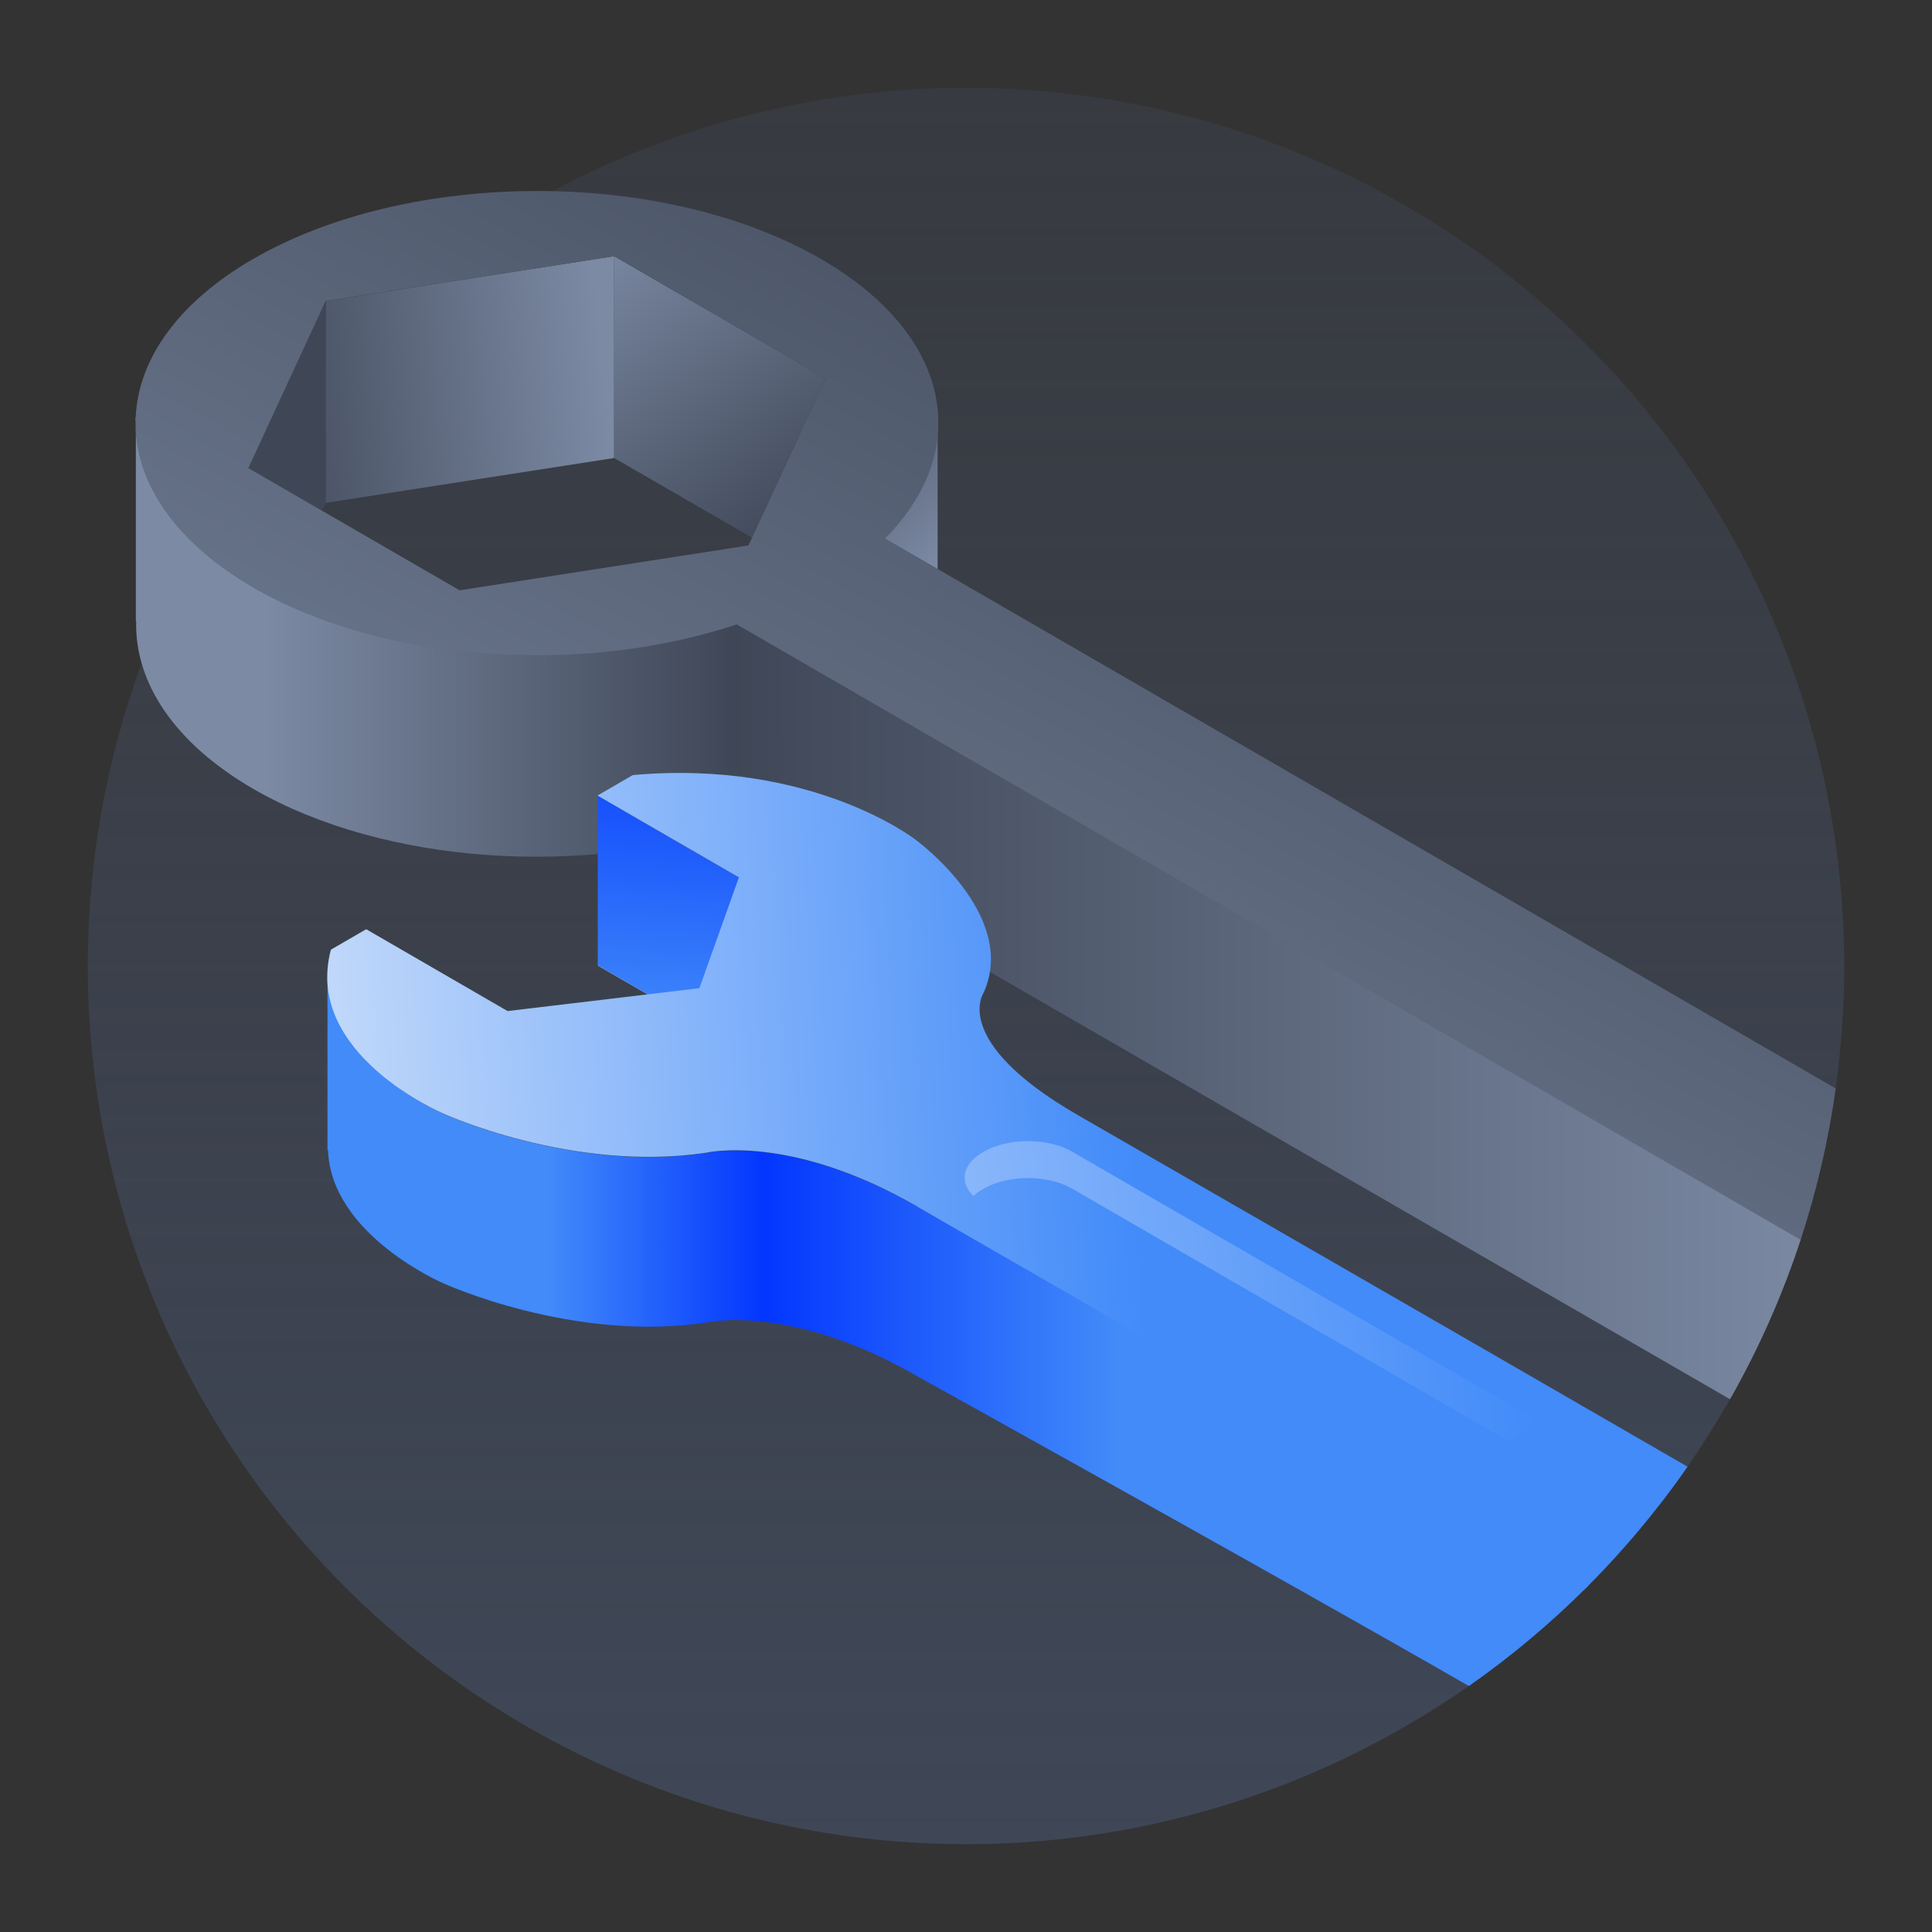
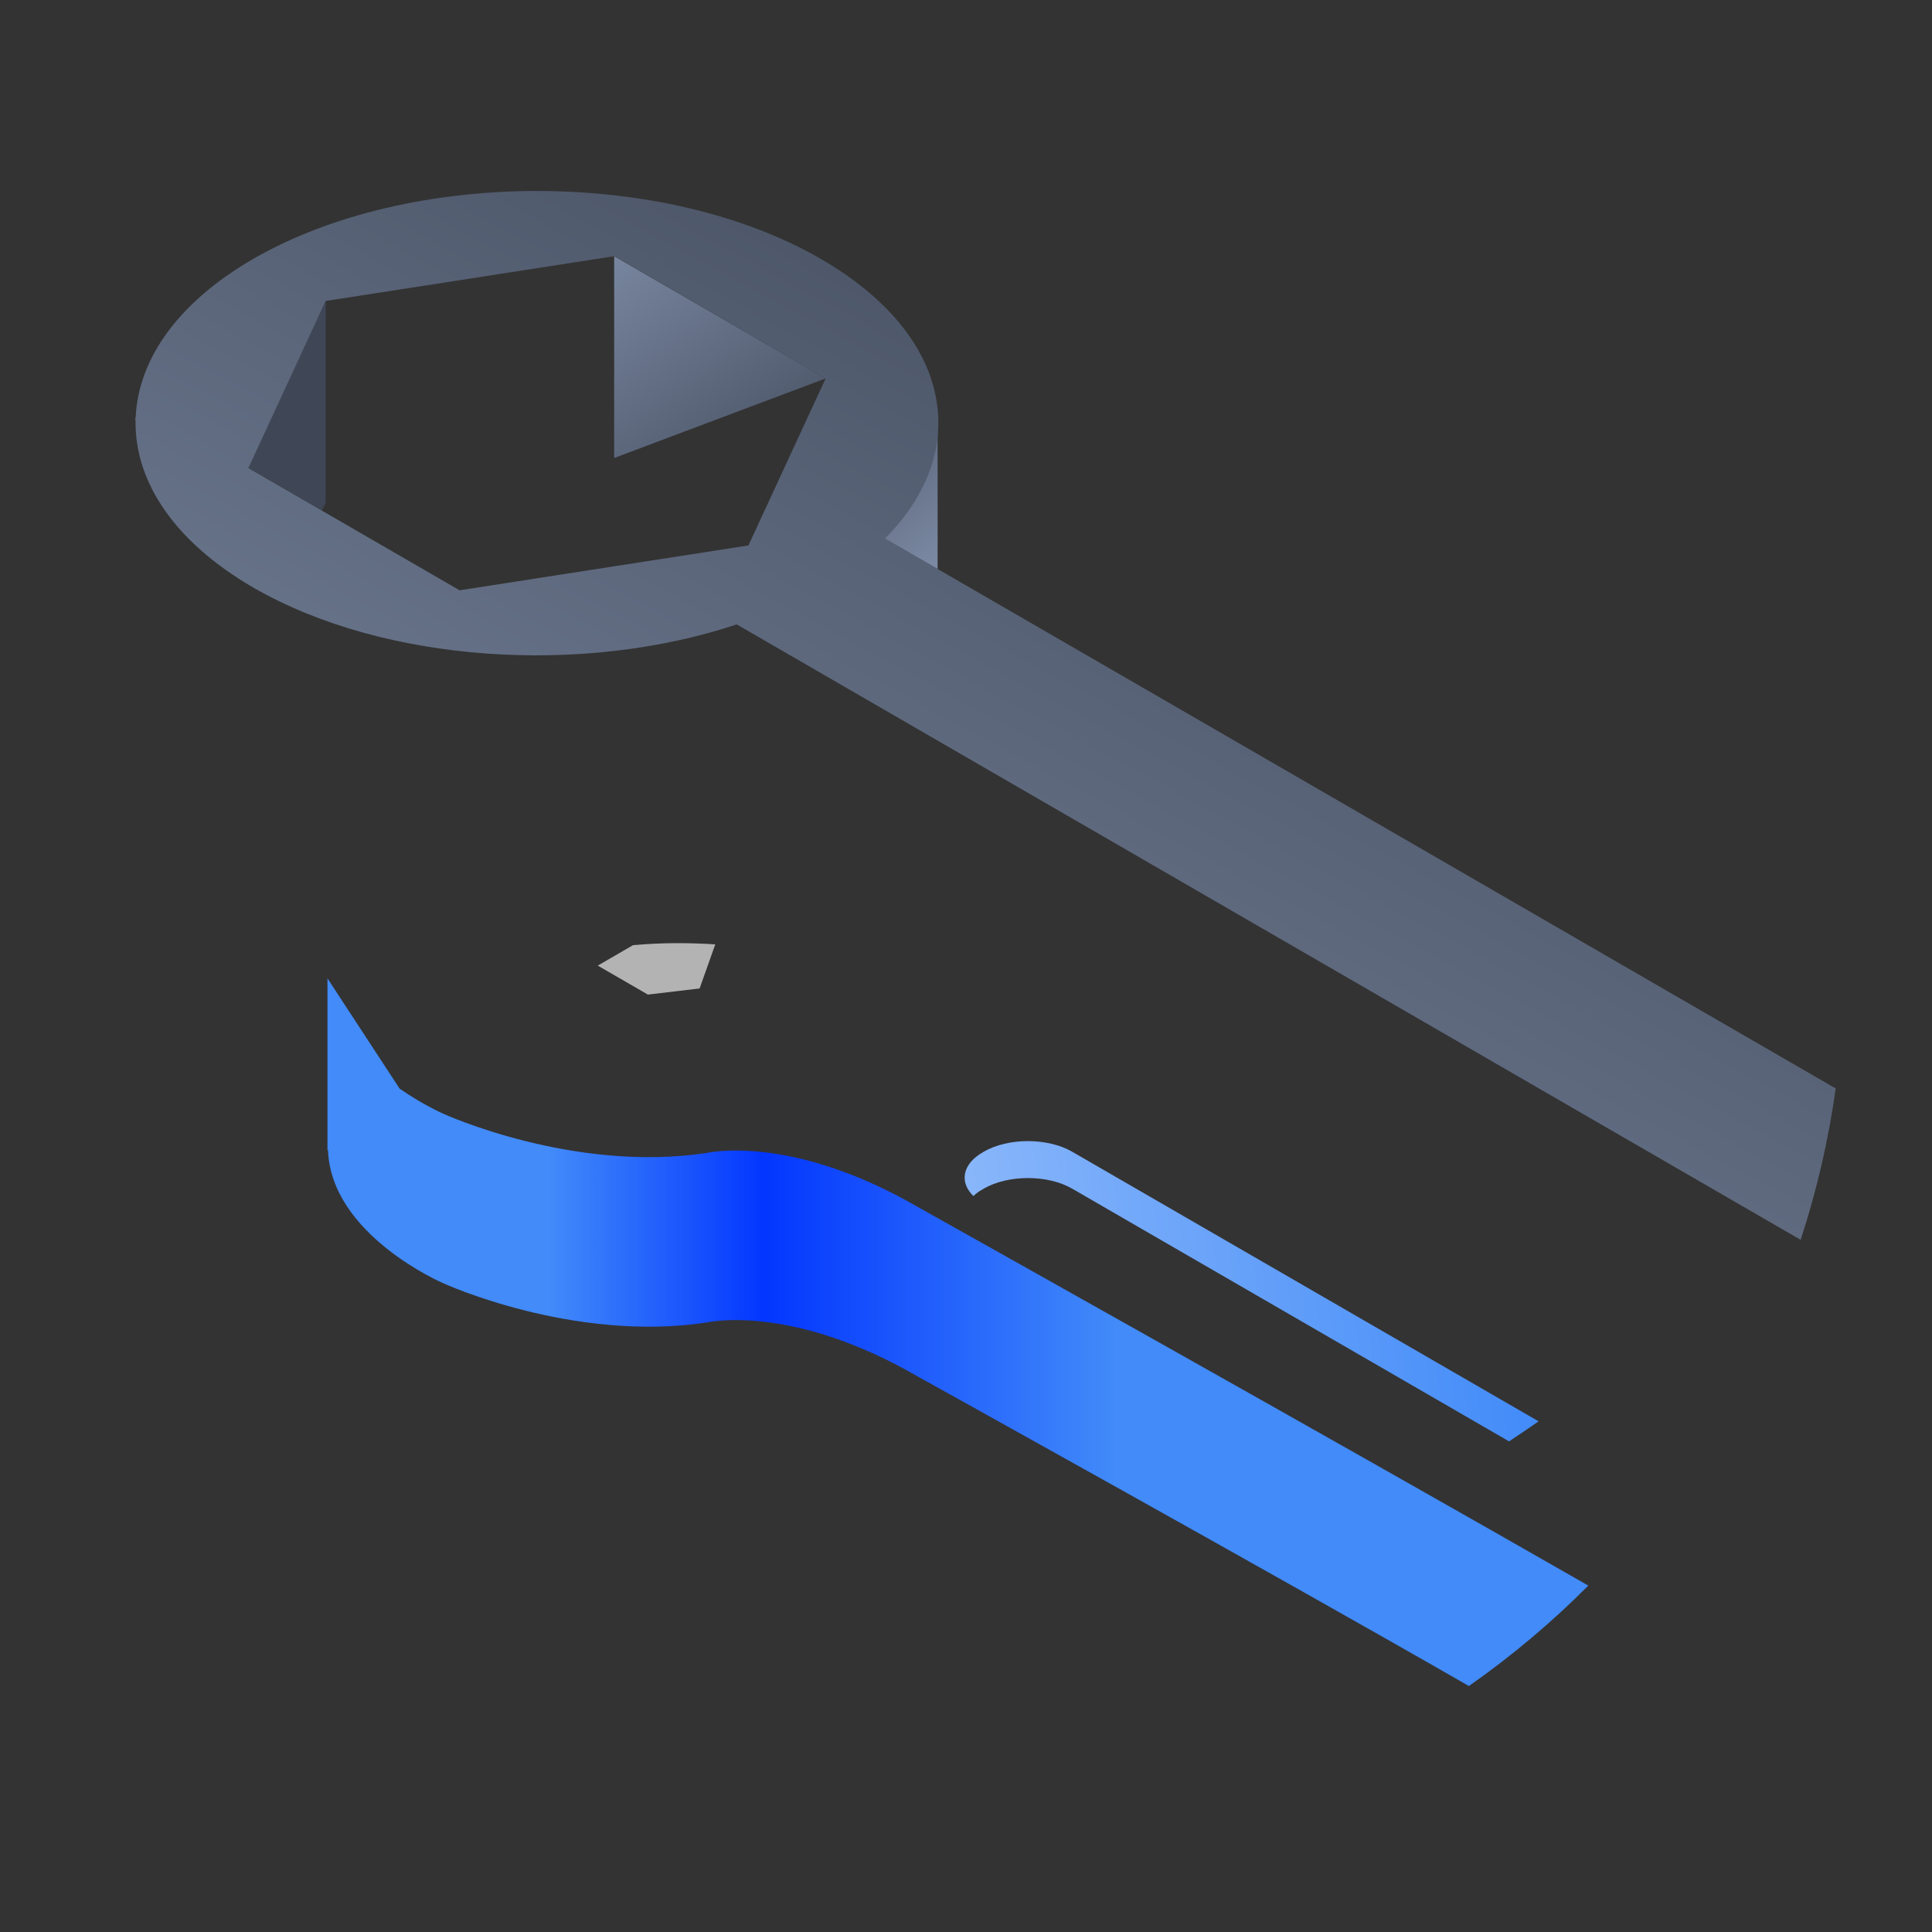
<svg xmlns="http://www.w3.org/2000/svg" viewBox="0 0 220 220" fill="none" preserveAspectRatio="xMidYMid meet" height="100%" width="100%">
  <rect x="0" y="0" width="220" height="220" fill="#333333" stroke="none" />
-   <circle cx="110" cy="110" r="100" fill="url(#paint0_linear_19536_3125)" />
  <path d="M100.736 61.318C104.937 57.074 106.947 52.29 106.768 47.543V64.806L100.7 61.318H100.736Z" fill="url(#paint1_linear_19536_3125)" />
  <path d="M15.468 47.578C15.468 47.795 15.432 47.976 15.432 48.192V47.578H15.468Z" fill="#B3B3B3" />
-   <path d="M205.07 141.095L83.902 71.07C66.418 76.897 43.763 75.494 28.827 66.862H28.863C19.923 61.683 15.471 54.922 15.471 48.16V70.746H15.507C15.328 77.652 19.78 84.593 28.863 89.844C43.799 98.476 66.453 99.842 83.938 94.052L197.003 159.332C200.269 153.584 202.982 147.481 205.07 141.095Z" fill="url(#paint2_linear_19536_3125)" />
-   <path d="M37.083 57.261L69.934 52.154V29.172L37.083 34.279V57.261Z" fill="url(#paint3_linear_19536_3125)" />
-   <path d="M69.935 52.154L85.624 61.217L94.025 43.09L69.935 29.172V52.154Z" fill="url(#paint4_linear_19536_3125)" />
+   <path d="M69.935 52.154L94.025 43.09L69.935 29.172V52.154Z" fill="url(#paint4_linear_19536_3125)" />
  <path d="M28.25 53.263L36.652 58.118L37.083 57.255V34.273L28.25 53.263Z" fill="#3F4757" />
  <path fill-rule="evenodd" clip-rule="evenodd" d="M209.034 123.946L100.77 61.321C110.823 51.215 108.418 38.123 93.482 29.491C75.638 19.169 46.701 19.169 28.821 29.491C10.977 39.814 10.977 56.538 28.821 66.896C43.757 75.527 66.411 76.93 83.896 71.103L205.042 141.181C206.86 135.634 208.207 129.873 209.034 123.946ZM69.966 29.168L37.079 34.275L28.282 53.301L52.337 67.219L85.224 62.112L94.021 43.087L69.966 29.168Z" fill="url(#paint5_linear_19536_3125)" />
  <path d="M73.776 113.254L68.067 109.956L72.084 107.626C75.437 107.324 78.549 107.354 81.449 107.535L79.666 112.558L73.776 113.254Z" fill="#B3B3B3" />
  <path d="M167.265 191.99C145.846 179.677 104.502 156.74 104.502 156.74C89.972 148.327 80.457 150.597 80.457 150.597C65.202 152.897 50.461 146.119 50.461 146.119C50.461 146.119 37.683 140.641 37.351 130.958H37.29V111.41L45.507 123.968C48.165 125.814 50.461 126.813 50.461 126.813C50.461 126.813 65.202 133.591 80.457 131.291C80.457 131.291 89.972 129.022 104.502 137.434C104.502 137.434 152.559 164.334 180.865 180.555C176.685 184.754 172.134 188.583 167.265 191.99Z" fill="url(#paint6_linear_19536_3125)" />
-   <path d="M84.137 99.907L68.067 90.617V109.923L84.137 119.243V99.907Z" fill="url(#paint7_linear_19536_3125)" />
-   <path d="M180.314 181.104C153.093 165.381 104.5 137.432 104.5 137.432L104.47 137.402C89.94 128.99 80.425 131.259 80.425 131.259C65.17 133.559 50.428 126.781 50.428 126.781C50.428 126.781 34.509 120.003 37.681 108.141L41.699 105.811L57.799 115.131L79.639 112.528L84.14 99.91L68.04 90.59L72.057 88.26C92.538 86.414 104.289 95.643 104.289 95.643C104.289 95.643 115.979 104.177 112.022 113.013C112.022 113.013 108.125 118.52 122.655 126.932C122.655 126.932 164.714 151.143 192.164 167.015C188.649 172.071 184.679 176.787 180.314 181.104Z" fill="url(#paint8_linear_19536_3125)" />
  <path d="M175.202 161.85L122.083 131.144C119.304 129.54 114.803 129.54 112.024 131.144L111.933 131.205C109.577 132.536 109.215 134.624 110.846 136.198C111.148 135.895 111.48 135.653 111.933 135.411L112.024 135.35C114.803 133.747 119.304 133.747 122.083 135.35L171.84 164.132C172.973 163.383 174.095 162.622 175.202 161.85Z" fill="url(#paint9_linear_19536_3125)" />
  <defs>
    <linearGradient id="paint0_linear_19536_3125" x1="110" y1="210" x2="110" y2="10" gradientUnits="userSpaceOnUse">
      <stop stop-color="#3F4757" />
      <stop offset="1" stop-color="#3F4757" stop-opacity="0.35" />
    </linearGradient>
    <linearGradient id="paint1_linear_19536_3125" x1="91.041" y1="40.2" x2="109.257" y2="62.591" gradientUnits="userSpaceOnUse">
      <stop offset="0.03" stop-color="#3F4757" />
      <stop offset="0.997" stop-color="#7C8AA4" />
    </linearGradient>
    <linearGradient id="paint2_linear_19536_3125" x1="15.435" y1="122.892" x2="279.753" y2="122.892" gradientUnits="userSpaceOnUse">
      <stop stop-color="#7C8AA4" />
      <stop offset="0.055" stop-color="#7C8AA4" />
      <stop offset="0.257" stop-color="#3F4757" />
      <stop offset="0.734" stop-color="#7C8AA4" />
    </linearGradient>
    <linearGradient id="paint3_linear_19536_3125" x1="27.895" y1="57.262" x2="69.935" y2="52.974" gradientUnits="userSpaceOnUse">
      <stop stop-color="#3F4757" />
      <stop offset="1" stop-color="#7C8AA4" />
    </linearGradient>
    <linearGradient id="paint4_linear_19536_3125" x1="87.382" y1="66.069" x2="62.281" y2="30.831" gradientUnits="userSpaceOnUse">
      <stop offset="0.04" stop-color="#3F4757" />
      <stop offset="1" stop-color="#7C8AA4" />
    </linearGradient>
    <linearGradient id="paint5_linear_19536_3125" x1="38.503" y1="142.636" x2="118.235" y2="-5.102" gradientUnits="userSpaceOnUse">
      <stop stop-color="#7C8AA4" />
      <stop offset="1" stop-color="#3F4757" />
    </linearGradient>
    <linearGradient id="paint6_linear_19536_3125" x1="37.29" y1="175.833" x2="266.203" y2="175.833" gradientUnits="userSpaceOnUse">
      <stop offset="0.11" stop-color="#428BF9" />
      <stop offset="0.217" stop-color="#0336FE" />
      <stop offset="0.392" stop-color="#428BF9" />
    </linearGradient>
    <linearGradient id="paint7_linear_19536_3125" x1="77.033" y1="77.59" x2="74.069" y2="118.099" gradientUnits="userSpaceOnUse">
      <stop offset="0.04" stop-color="#0336FE" />
      <stop offset="1" stop-color="#428BF9" />
    </linearGradient>
    <linearGradient id="paint8_linear_19536_3125" x1="-2.326" y1="133.369" x2="129.212" y2="126.518" gradientUnits="userSpaceOnUse">
      <stop stop-color="#F8FAFB" />
      <stop offset="1" stop-color="#428BF9" />
    </linearGradient>
    <linearGradient id="paint9_linear_19536_3125" x1="171.056" y1="129.938" x2="15.167" y2="149.216" gradientUnits="userSpaceOnUse">
      <stop stop-color="#428BF9" />
      <stop offset="1" stop-color="#F8FAFB" />
    </linearGradient>
  </defs>
</svg>